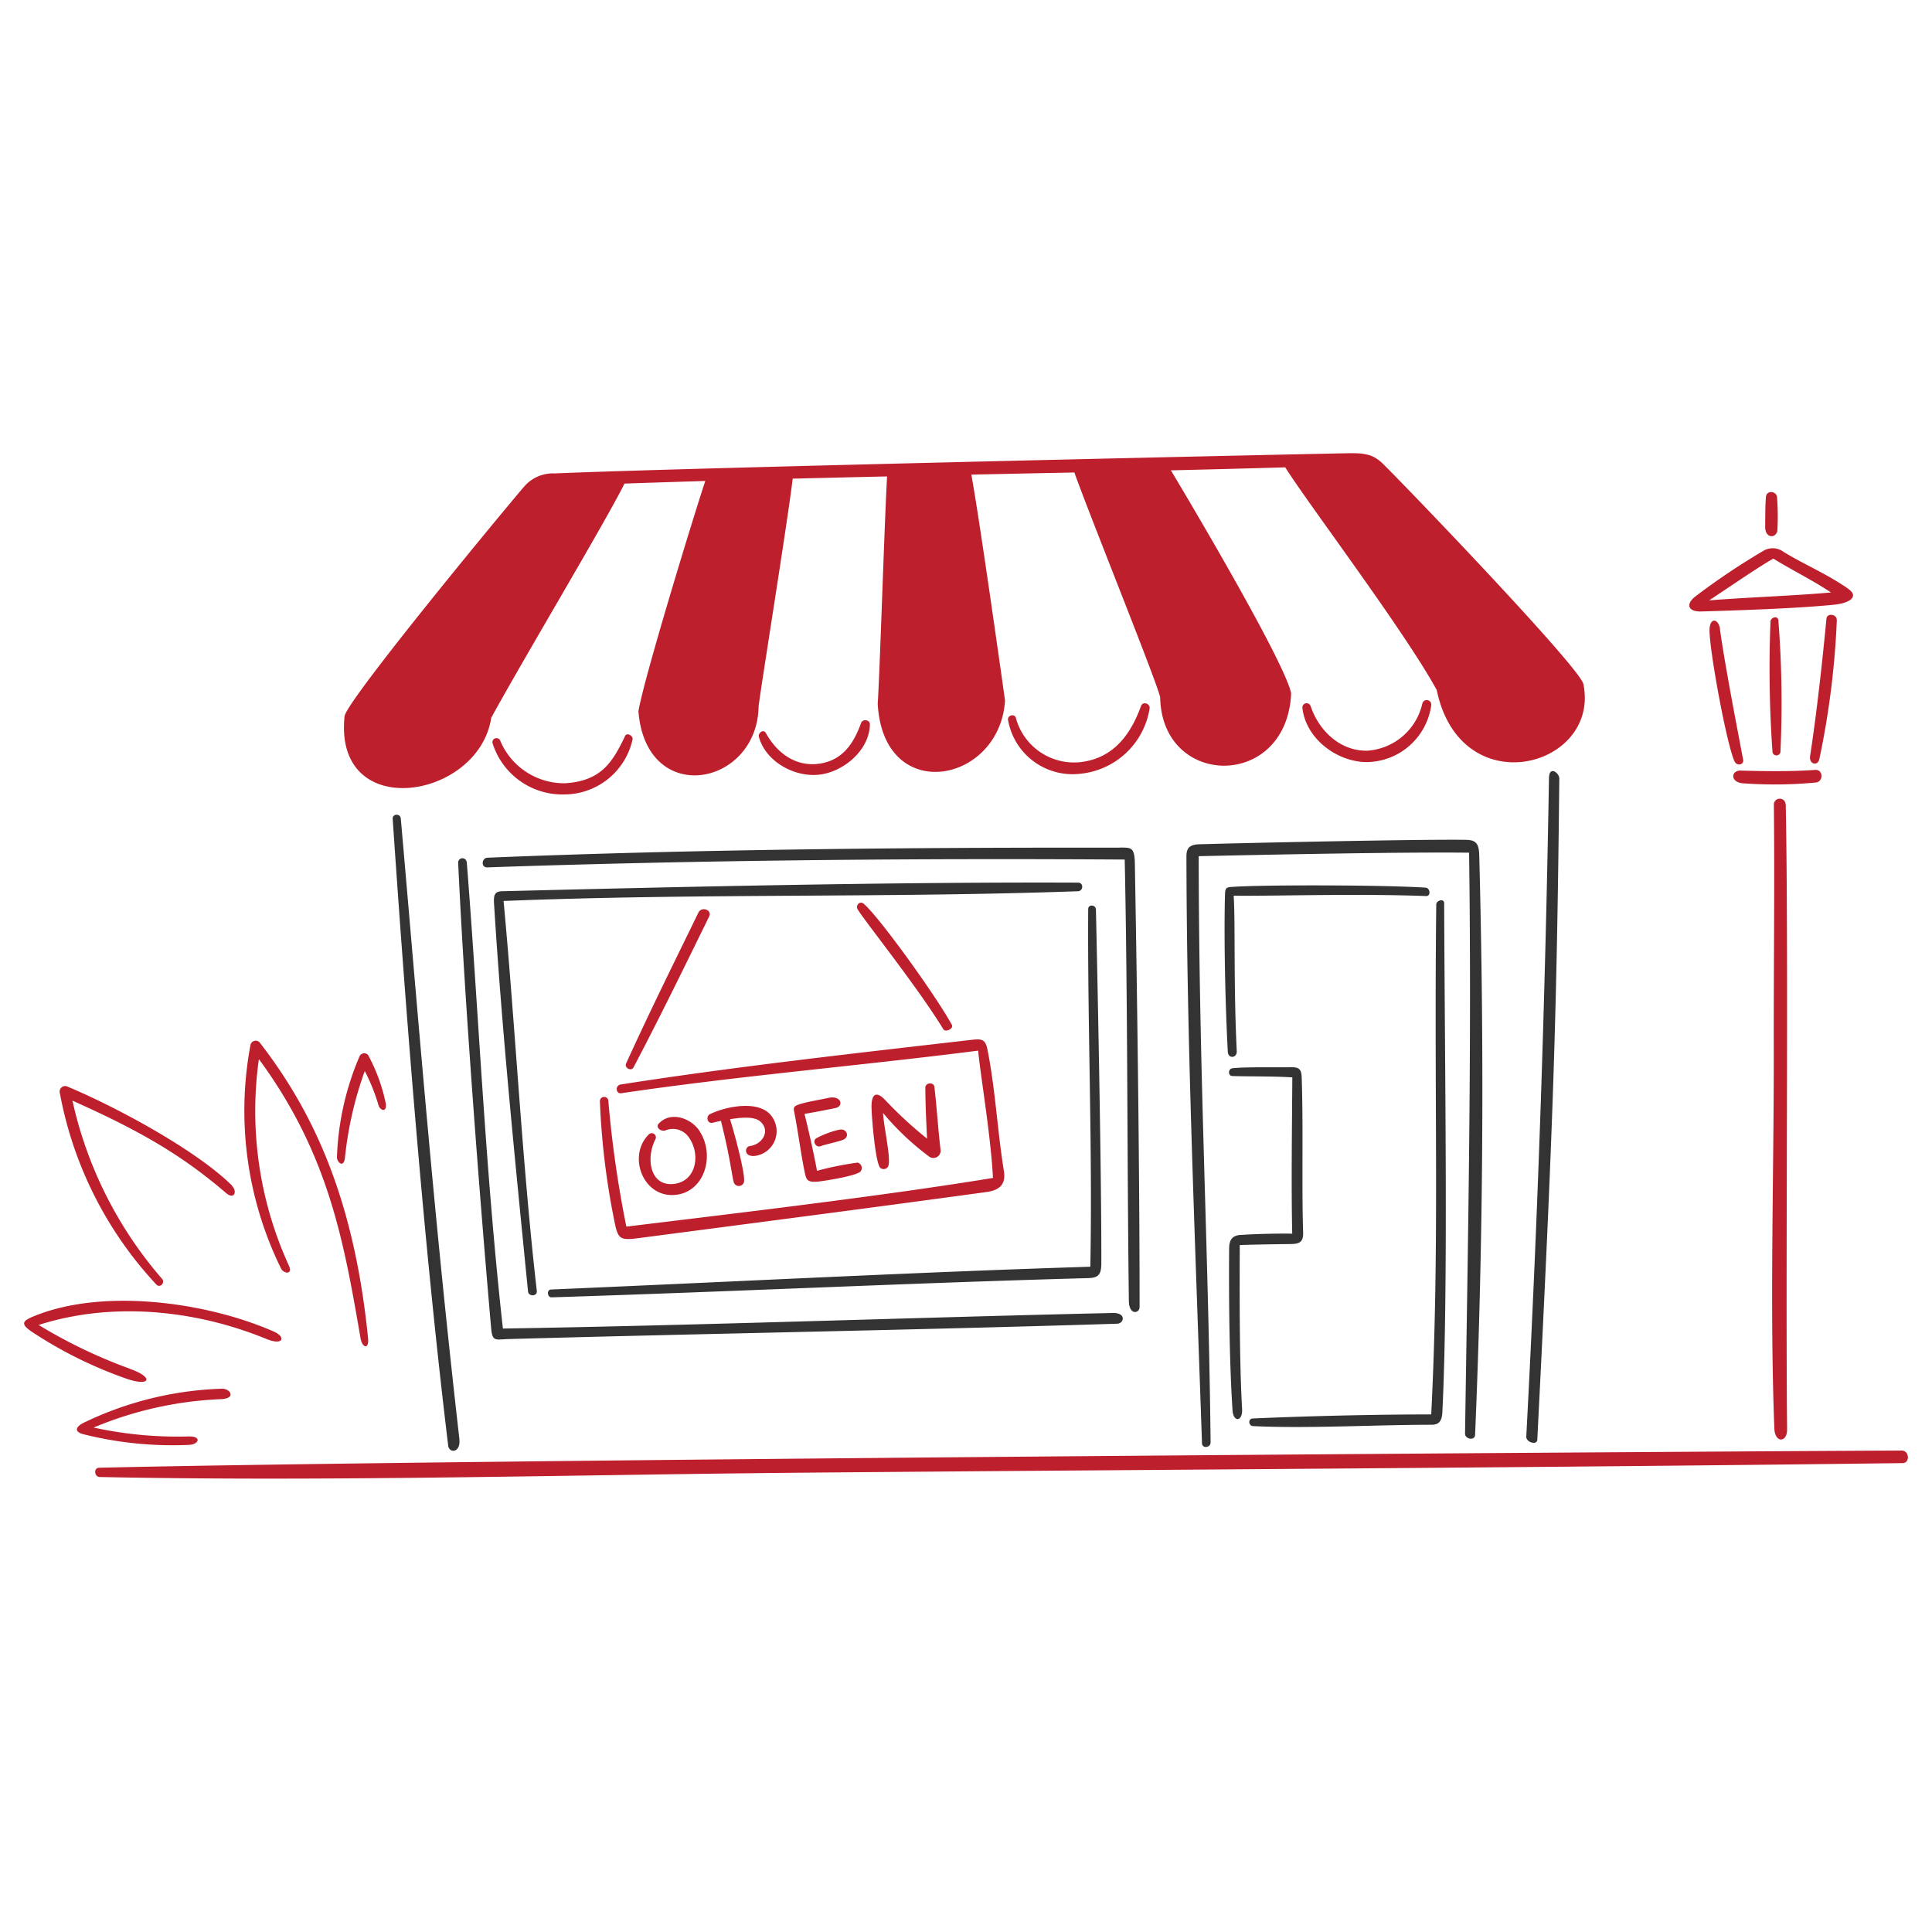
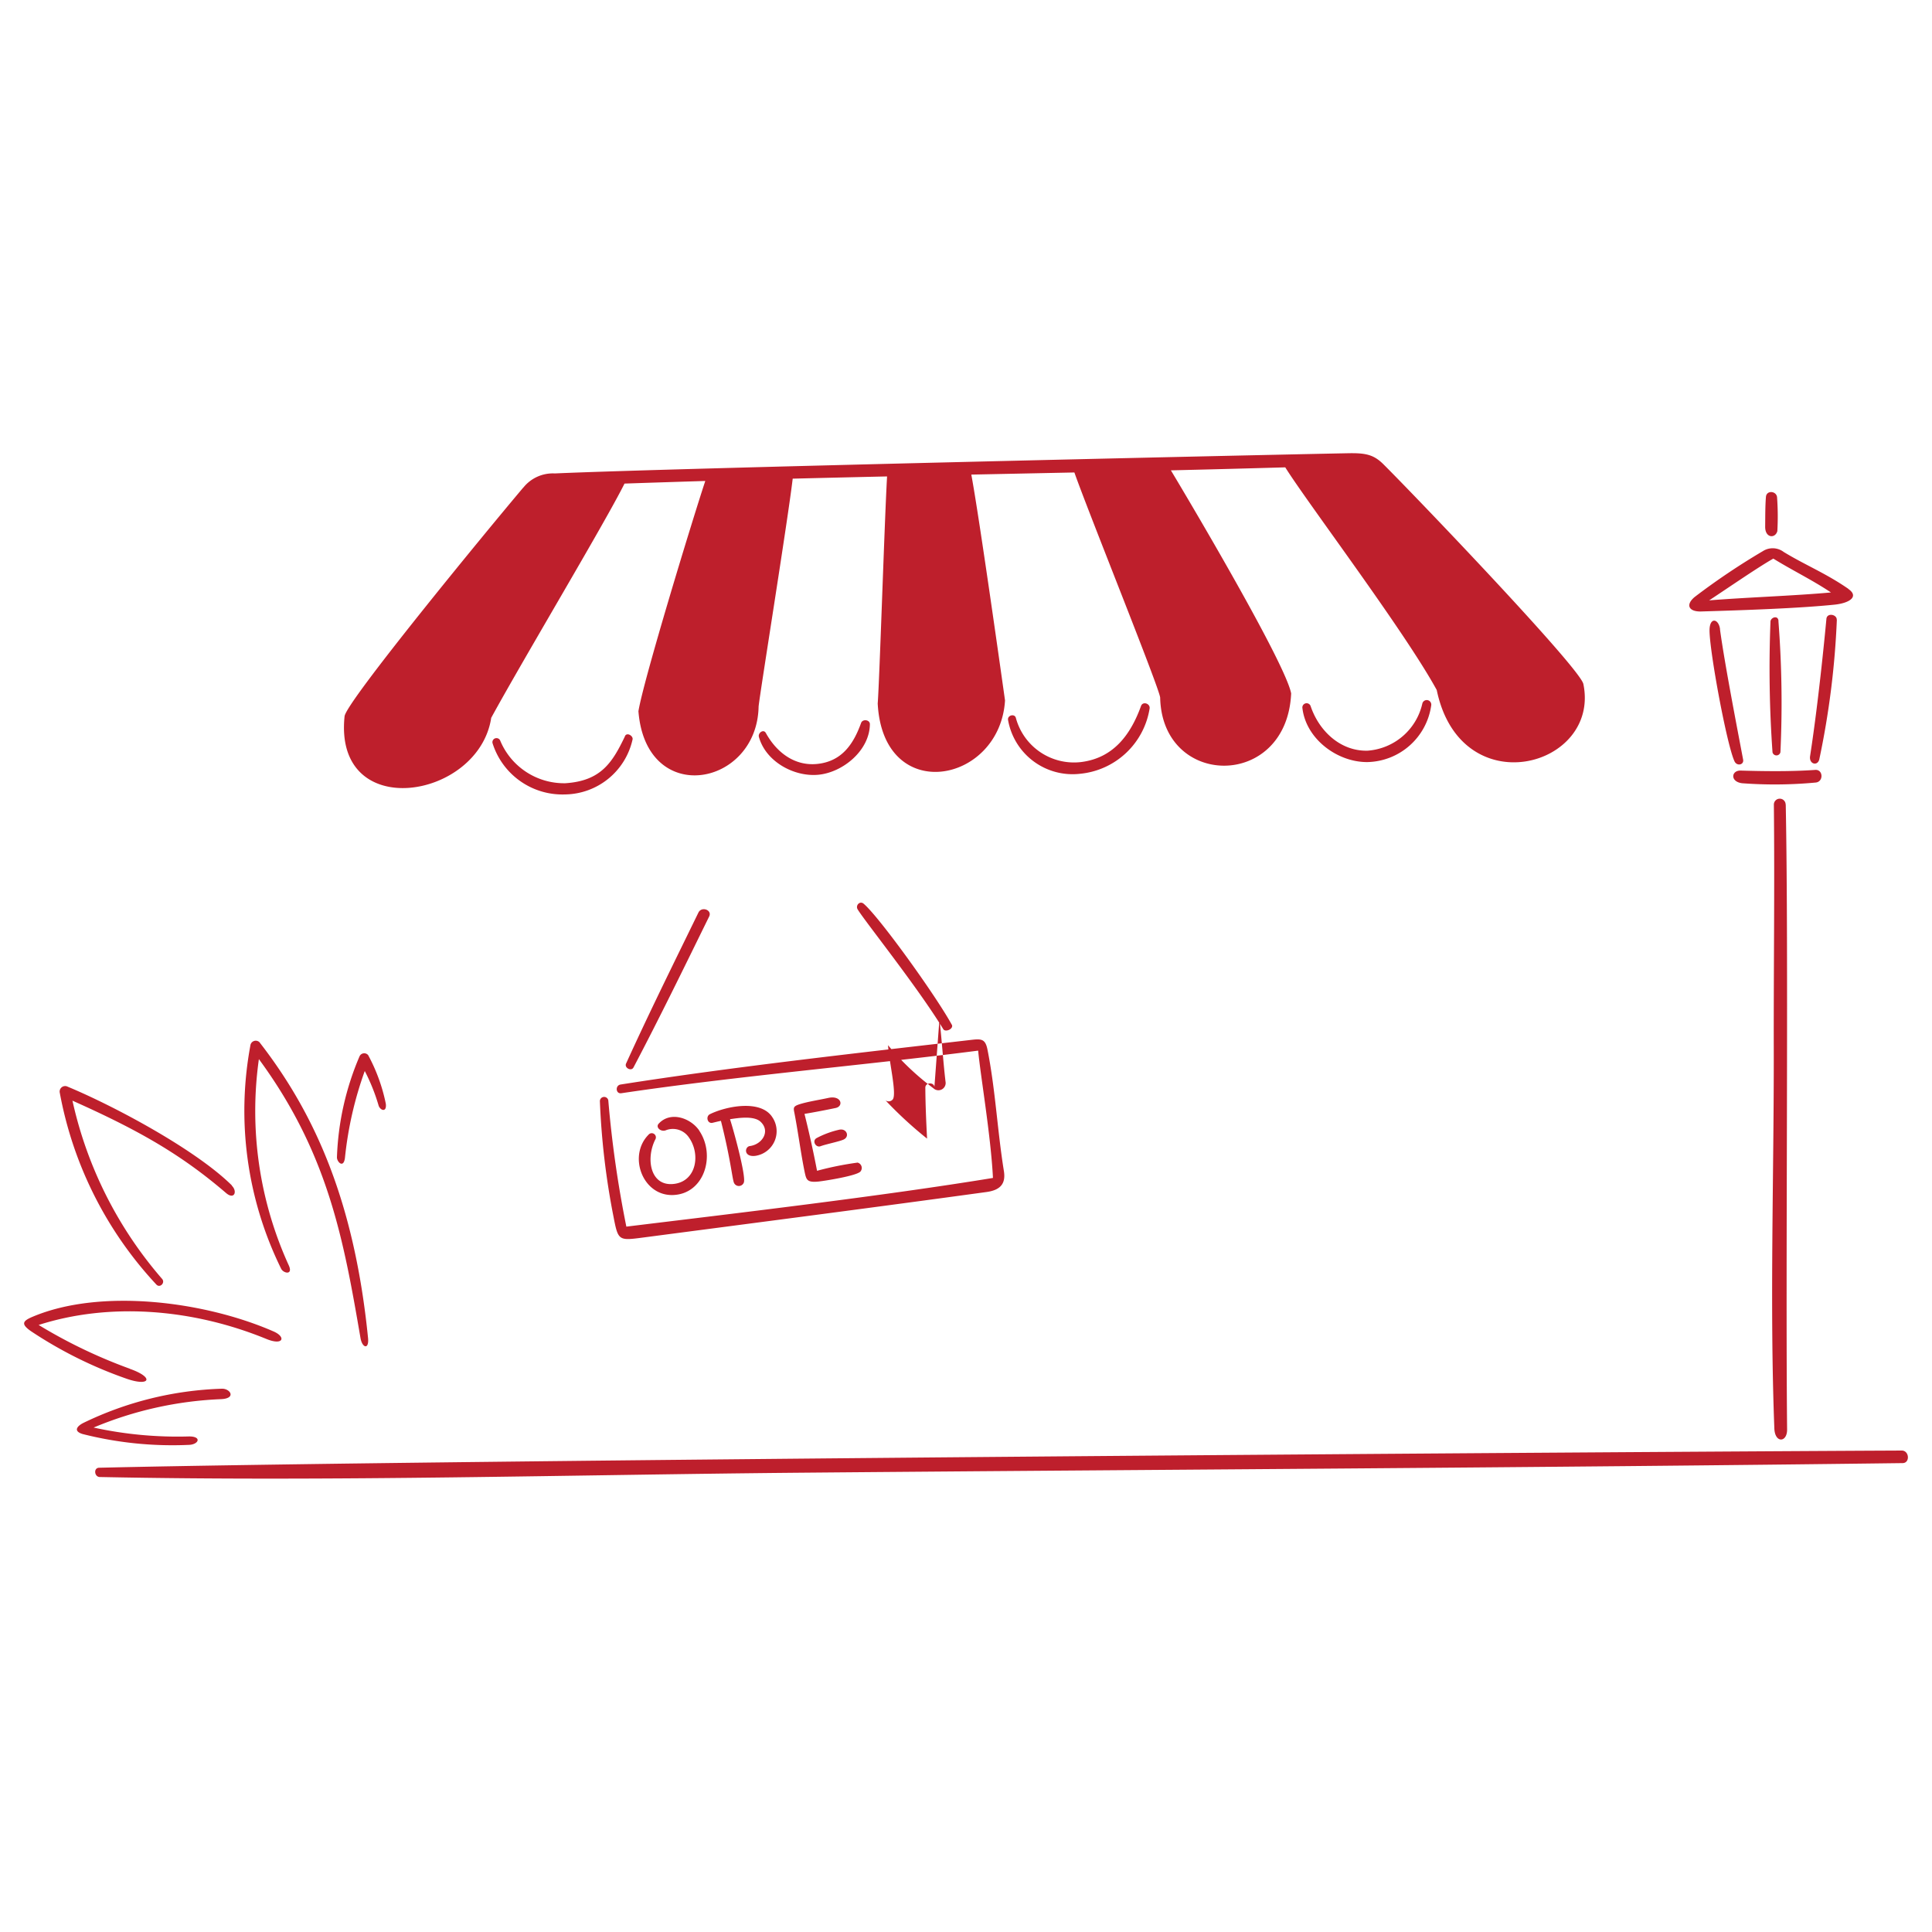
<svg xmlns="http://www.w3.org/2000/svg" viewBox="0 0 20 20" id="Shop-Open-1--Streamline-Brooklyn" height="20" width="20">
  <desc>
    Shop Open 1 Streamline Illustration: https://streamlinehq.com
  </desc>
-   <path d="M16.141 8.056c0.001 -0.053 -0.104 -0.134 -0.106 -0.002 -0.039 2.307 -0.115 4.554 -0.235 6.817 -0.003 0.06 0.11 0.093 0.114 0.034 0.163 -3.224 0.202 -4.37 0.228 -6.85Zm-3.294 4.727c-0.079 0.006 -0.123 0.038 -0.123 0.144 -0.004 0.553 0.003 1.179 0.035 1.672 0.009 0.129 0.107 0.119 0.099 -0.015 -0.028 -0.495 -0.026 -1.176 -0.024 -1.695 0.148 -0.006 0.401 -0.009 0.535 -0.011 0.096 -0.002 0.124 -0.032 0.121 -0.123 -0.016 -0.474 0.003 -1.092 -0.015 -1.606 -0.003 -0.079 -0.029 -0.102 -0.103 -0.101 -0.19 0.003 -0.484 -0.005 -0.616 0.011 -0.042 0.005 -0.047 0.078 0.001 0.08 0.196 0.006 0.423 0.001 0.621 0.014 -0.003 0.515 -0.012 1.11 -0.001 1.618 -0.161 -0.003 -0.382 0.003 -0.531 0.013Zm-0.438 -3.919c0.002 2.244 0.101 4.039 0.123 6.067 0.001 0.056 -0.087 0.068 -0.089 0.009 -0.081 -2.352 -0.158 -4.216 -0.161 -6.077 0 -0.089 0.039 -0.12 0.132 -0.123 0.431 -0.013 2.319 -0.054 2.765 -0.046 0.101 0.002 0.131 0.041 0.134 0.158 0.052 1.976 0.044 3.953 -0.043 6.002 -0.003 0.064 -0.105 0.043 -0.104 -0.013 0.03 -2.003 0.07 -3.957 0.042 -6.014 -0.733 -0.008 -2.148 0.022 -2.799 0.036Zm2.407 5.778c0.088 -1.748 0.028 -3.195 0.052 -5.279 0 -0.043 0.082 -0.065 0.082 -0.013 0.006 1.739 0.044 4.008 -0.019 5.272 -0.005 0.107 -0.052 0.127 -0.114 0.127 -0.566 0 -1.288 0.041 -1.844 0.014 -0.05 -0.002 -0.056 -0.077 -0.004 -0.079 0.557 -0.025 1.281 -0.042 1.847 -0.042ZM4.149 8.473c-0.005 -0.054 -0.088 -0.051 -0.084 0.004 0.142 2.081 0.323 4.414 0.575 6.49 0.01 0.078 0.132 0.078 0.115 -0.075 -0.266 -2.331 -0.413 -4.214 -0.606 -6.419Zm0.683 0.452c0.121 1.52 0.189 3.164 0.374 4.828 1.979 -0.031 4.35 -0.117 6.314 -0.161 0.143 -0.003 0.116 0.109 0.045 0.111 -2.099 0.066 -4.215 0.101 -6.306 0.159 -0.126 0.004 -0.162 0.03 -0.174 -0.106 -0.121 -1.378 -0.276 -3.395 -0.342 -4.824a0.044 0.044 0 0 1 0.088 -0.007Zm0.38 0.402c1.997 -0.081 3.971 -0.03 5.947 -0.101 0.057 -0.002 0.06 -0.089 0.002 -0.089 -1.906 -0.008 -4.117 0.043 -5.962 0.089 -0.069 0.002 -0.091 0.027 -0.085 0.124 0.079 1.285 0.209 2.577 0.352 4.018 0.006 0.057 0.098 0.054 0.091 -0.005 -0.151 -1.313 -0.222 -2.732 -0.344 -4.035Zm6.381 -0.552c-2.171 -0.003 -4.442 0.017 -6.546 0.104 -0.063 0.003 -0.069 0.102 -0.004 0.1 2.195 -0.075 4.392 -0.095 6.6 -0.081 0.032 1.535 0.024 3.096 0.043 4.571 0.002 0.149 0.111 0.13 0.111 0.06 0 -1.358 -0.023 -3.103 -0.049 -4.591 -0.003 -0.173 -0.042 -0.163 -0.155 -0.164Zm-0.248 0.641c-0.001 -0.051 -0.079 -0.058 -0.08 -0.006 -0.008 1.211 0.046 2.474 0.022 3.703 -1.821 0.057 -3.767 0.159 -5.583 0.236 -0.046 0.002 -0.04 0.082 0.006 0.081 1.856 -0.058 3.695 -0.148 5.554 -0.199 0.109 -0.003 0.137 -0.038 0.137 -0.157 0.002 -1.121 -0.056 -3.657 -0.056 -3.657Zm3.413 -0.227c-0.43 -0.029 -1.674 -0.03 -1.984 -0.009 -0.079 0.005 -0.091 0.004 -0.093 0.085 -0.009 0.314 -0.005 0.971 0.029 1.622 0.004 0.077 0.096 0.067 0.093 -0.005 -0.034 -0.682 -0.014 -1.333 -0.032 -1.61 0.317 0.007 1.259 -0.024 1.991 0.004 0.053 0.002 0.044 -0.083 -0.004 -0.087Z" fill="#333333" stroke-width="0.1" />
-   <path d="M5.417 5.047c-0.408 0.483 -1.835 2.221 -1.85 2.368 -0.115 1.107 1.389 0.863 1.518 0.016 0.329 -0.603 1.177 -2.018 1.38 -2.425q0.414 -0.014 0.836 -0.027c-0.131 0.395 -0.642 2.069 -0.692 2.384 0.079 0.996 1.228 0.78 1.244 -0.048 0.009 -0.112 0.303 -1.932 0.353 -2.36q0.486 -0.012 0.977 -0.023c-0.025 0.421 -0.078 2.102 -0.097 2.351 0.056 1.059 1.265 0.83 1.318 -0.032 -0.014 -0.098 -0.265 -1.889 -0.349 -2.338q0.534 -0.011 1.067 -0.022c0.15 0.426 0.875 2.219 0.888 2.33 0.02 0.94 1.311 0.955 1.356 -0.043 -0.061 -0.312 -1.013 -1.923 -1.245 -2.309q0.597 -0.014 1.184 -0.031c0.225 0.361 1.235 1.695 1.568 2.305 0.248 1.192 1.695 0.8 1.518 -0.062 -0.034 -0.165 -1.745 -1.952 -2.069 -2.274 -0.103 -0.103 -0.188 -0.119 -0.374 -0.115 -1.168 0.023 -6.986 0.155 -8.205 0.209a0.391 0.391 0 0 0 -0.325 0.146Zm9.307 2.236a0.047 0.047 0 0 1 0.092 0.019 0.682 0.682 0 0 1 -0.661 0.587c-0.313 0.002 -0.639 -0.242 -0.673 -0.564a0.044 0.044 0 0 1 0.085 -0.017c0.085 0.255 0.306 0.47 0.59 0.463a0.627 0.627 0 0 0 0.567 -0.488Zm-8.255 0.338c0.021 -0.045 0.089 -0.002 0.079 0.035a0.726 0.726 0 0 1 -0.701 0.568 0.758 0.758 0 0 1 -0.748 -0.53 0.042 0.042 0 0 1 0.078 -0.03 0.716 0.716 0 0 0 0.675 0.444c0.369 -0.024 0.487 -0.213 0.618 -0.487Zm2.445 -0.137c0.015 -0.043 0.091 -0.035 0.091 0.013 -0.003 0.268 -0.271 0.492 -0.522 0.522 -0.255 0.03 -0.556 -0.132 -0.627 -0.391 -0.011 -0.041 0.048 -0.084 0.072 -0.04 0.11 0.199 0.296 0.345 0.534 0.32 0.253 -0.027 0.373 -0.205 0.452 -0.424Zm2.898 -0.176c0.019 -0.051 0.095 -0.025 0.089 0.025a0.807 0.807 0 0 1 -0.719 0.677 0.678 0.678 0 0 1 -0.747 -0.559c-0.006 -0.047 0.068 -0.066 0.081 -0.02a0.623 0.623 0 0 0 0.673 0.458c0.337 -0.041 0.515 -0.283 0.623 -0.581Zm7.874 7.708c-2.434 0.011 -15.134 0.095 -18.66 0.178 -0.06 0.001 -0.05 0.095 0.007 0.096 2.415 0.049 4.881 -0.024 7.302 -0.045 3.786 -0.033 7.575 -0.051 11.361 -0.099 0.079 -0.001 0.069 -0.131 -0.01 -0.13ZM7.23 9.447c0.033 -0.068 0.145 -0.027 0.111 0.041 -0.257 0.523 -0.512 1.047 -0.783 1.562 -0.023 0.044 -0.097 0.004 -0.077 -0.04 0.239 -0.526 0.496 -1.044 0.749 -1.563Zm2.443 1.805c-0.006 -0.053 -0.094 -0.046 -0.094 0.007 0.001 0.178 0.009 0.35 0.018 0.528a4.153 4.153 0 0 1 -0.431 -0.397c-0.099 -0.105 -0.146 -0.06 -0.144 0.072 0.001 0.098 0.04 0.586 0.092 0.629a0.055 0.055 0 0 0 0.076 -0.009c0.043 -0.058 -0.038 -0.388 -0.049 -0.561a2.749 2.749 0 0 0 0.47 0.446 0.075 0.075 0 0 0 0.125 -0.069c-0.025 -0.212 -0.038 -0.431 -0.063 -0.646Zm-0.793 0.783a3.288 3.288 0 0 0 -0.422 0.085c-0.037 -0.194 -0.082 -0.397 -0.13 -0.589 0.107 -0.018 0.216 -0.039 0.322 -0.061 0.087 -0.018 0.061 -0.135 -0.077 -0.104 -0.091 0.02 -0.212 0.038 -0.299 0.066 -0.069 0.023 -0.06 0.039 -0.048 0.101 0.038 0.198 0.067 0.426 0.106 0.61 0.016 0.073 0.027 0.1 0.144 0.088 0.069 -0.008 0.385 -0.058 0.43 -0.102a0.057 0.057 0 0 0 -0.026 -0.093Zm-0.188 -0.341c0.074 -0.013 0.105 0.072 0.042 0.102 -0.044 0.021 -0.182 0.048 -0.241 0.07 -0.048 0.017 -0.092 -0.058 -0.037 -0.086a0.945 0.945 0 0 1 0.235 -0.086Zm-0.701 -0.135c-0.124 -0.179 -0.478 -0.106 -0.642 -0.025 -0.046 0.023 -0.026 0.102 0.028 0.089 0.029 -0.007 0.057 -0.014 0.086 -0.02 0.107 0.425 0.118 0.617 0.138 0.647a0.055 0.055 0 0 0 0.1 -0.011c0.021 -0.078 -0.113 -0.561 -0.144 -0.653 0.089 -0.014 0.246 -0.037 0.315 0.025 0.107 0.098 0.019 0.236 -0.11 0.253 -0.055 0.007 -0.066 0.118 0.06 0.101a0.258 0.258 0 0 0 0.168 -0.407Zm-0.753 0.145c0.174 0.256 0.053 0.66 -0.276 0.667 -0.313 0.006 -0.463 -0.409 -0.248 -0.625a0.043 0.043 0 0 1 0.069 0.051c-0.101 0.201 -0.05 0.493 0.2 0.458 0.229 -0.032 0.27 -0.31 0.148 -0.481a0.2 0.2 0 0 0 -0.242 -0.072c-0.051 0.016 -0.104 -0.033 -0.071 -0.069 0.122 -0.134 0.332 -0.06 0.421 0.071Zm3.041 0.49c-0.021 -0.433 -0.133 -1.085 -0.153 -1.318 -1.188 0.153 -2.49 0.262 -3.694 0.441 -0.059 0.009 -0.065 -0.081 -0.008 -0.09 1.163 -0.183 2.443 -0.325 3.62 -0.461 0.111 -0.013 0.155 -0.016 0.178 0.098 0.082 0.41 0.103 0.843 0.17 1.257 0.021 0.128 -0.031 0.199 -0.182 0.219 -1.136 0.156 -2.295 0.306 -3.584 0.475 -0.226 0.029 -0.229 0.019 -0.277 -0.23a7.736 7.736 0 0 1 -0.139 -1.187 0.044 0.044 0 0 1 0.087 -0.008 11.432 11.432 0 0 0 0.187 1.308c1.122 -0.137 2.643 -0.315 3.795 -0.504Zm-0.426 -1.586c-0.165 -0.302 -0.755 -1.121 -0.913 -1.253 -0.039 -0.033 -0.086 0.018 -0.062 0.058 0.068 0.115 0.622 0.806 0.887 1.241 0.022 0.036 0.111 -0.004 0.088 -0.047Zm8.938 -2.638c0.084 -0.006 0.088 0.125 0.003 0.131a4.532 4.532 0 0 1 -0.76 0.007c-0.126 -0.016 -0.113 -0.134 -0.014 -0.131 0.207 0.006 0.508 0.012 0.772 -0.007Zm-0.38 -1.544c-0.007 -0.061 -0.08 -0.034 -0.083 0.007a12.297 12.297 0 0 0 0.021 1.355 0.042 0.042 0 0 0 0.082 -0.002 11.038 11.038 0 0 0 -0.021 -1.359Zm0.074 1.903a0.061 0.061 0 0 0 -0.122 0c0.009 0.878 -0.003 1.709 -0.001 2.547 0.002 1.284 -0.043 2.636 0.006 3.912 0.006 0.154 0.133 0.146 0.132 0.01 -0.017 -1.711 0.017 -4.894 -0.014 -6.469Zm-0.089 -3.182c-0.007 -0.066 -0.109 -0.074 -0.115 -0.004 -0.008 0.092 -0.007 0.221 -0.008 0.311 0 0.118 0.105 0.122 0.126 0.044a2.719 2.719 0 0 0 -0.003 -0.351Zm0.618 1.269c0.002 -0.057 -0.101 -0.075 -0.107 -0.01 -0.005 0.051 -0.074 0.805 -0.169 1.421 -0.013 0.083 0.076 0.107 0.095 0.035a8.694 8.694 0 0 0 0.182 -1.446Zm-1.208 0.098c-0.014 -0.11 -0.107 -0.13 -0.109 0.008 -0.002 0.211 0.179 1.192 0.259 1.36 0.025 0.052 0.098 0.036 0.089 -0.017 -0.047 -0.251 -0.192 -0.993 -0.24 -1.352Zm1.33 -0.417c-0.235 -0.163 -0.448 -0.247 -0.671 -0.383a0.189 0.189 0 0 0 -0.217 -0.008 7.176 7.176 0 0 0 -0.705 0.474c-0.098 0.082 -0.06 0.153 0.066 0.15 0.431 -0.013 1.008 -0.032 1.386 -0.071 0.161 -0.018 0.248 -0.087 0.139 -0.162Zm-0.778 -0.314c0.197 0.122 0.398 0.218 0.596 0.35 -0.383 0.035 -0.861 0.05 -1.261 0.082 0.162 -0.106 0.513 -0.348 0.664 -0.432ZM2.689 10.793c0.579 0.746 0.981 1.662 1.121 3.058 0.012 0.123 -0.06 0.105 -0.078 0.001 -0.174 -1.011 -0.332 -1.908 -1.052 -2.888a3.848 3.848 0 0 0 0.309 2.134c0.048 0.105 -0.055 0.085 -0.079 0.035a3.701 3.701 0 0 1 -0.318 -2.311 0.056 0.056 0 0 1 0.098 -0.029ZM1.955 14.87a4.065 4.065 0 0 1 -0.986 -0.092 3.807 3.807 0 0 1 1.318 -0.294c0.164 -0.007 0.096 -0.112 0.008 -0.108a3.532 3.532 0 0 0 -1.43 0.353c-0.065 0.032 -0.111 0.085 -0.01 0.116a3.78 3.78 0 0 0 1.106 0.112c0.097 -0.006 0.13 -0.088 -0.005 -0.087Zm-0.611 -0.7c0.259 0.091 0.207 0.187 -0.035 0.102A4.381 4.381 0 0 1 0.32 13.78c-0.107 -0.075 -0.085 -0.106 0.02 -0.15 0.703 -0.296 1.777 -0.16 2.494 0.154 0.129 0.057 0.099 0.149 -0.076 0.077 -0.784 -0.321 -1.639 -0.376 -2.358 -0.145a5.291 5.291 0 0 0 0.944 0.453Zm1.055 -1.897c0.062 0.061 0.026 0.15 -0.059 0.077 -0.468 -0.402 -0.909 -0.652 -1.59 -0.956a4.193 4.193 0 0 0 0.928 1.845c0.035 0.04 -0.022 0.098 -0.059 0.059a3.96 3.96 0 0 1 -1 -1.985 0.057 0.057 0 0 1 0.083 -0.063c0.474 0.197 1.32 0.647 1.699 1.022Zm1.414 -1.347a1.822 1.822 0 0 1 0.181 0.5c0.011 0.093 -0.056 0.07 -0.074 0.021a1.986 1.986 0 0 0 -0.144 -0.36 3.774 3.774 0 0 0 -0.205 0.898c-0.014 0.114 -0.083 0.044 -0.083 -0.004a2.901 2.901 0 0 1 0.234 -1.046 0.053 0.053 0 0 1 0.091 -0.01Z" fill="#be1f2c" stroke-width="0.1" />
+   <path d="M5.417 5.047c-0.408 0.483 -1.835 2.221 -1.85 2.368 -0.115 1.107 1.389 0.863 1.518 0.016 0.329 -0.603 1.177 -2.018 1.38 -2.425q0.414 -0.014 0.836 -0.027c-0.131 0.395 -0.642 2.069 -0.692 2.384 0.079 0.996 1.228 0.78 1.244 -0.048 0.009 -0.112 0.303 -1.932 0.353 -2.36q0.486 -0.012 0.977 -0.023c-0.025 0.421 -0.078 2.102 -0.097 2.351 0.056 1.059 1.265 0.83 1.318 -0.032 -0.014 -0.098 -0.265 -1.889 -0.349 -2.338q0.534 -0.011 1.067 -0.022c0.15 0.426 0.875 2.219 0.888 2.33 0.02 0.94 1.311 0.955 1.356 -0.043 -0.061 -0.312 -1.013 -1.923 -1.245 -2.309q0.597 -0.014 1.184 -0.031c0.225 0.361 1.235 1.695 1.568 2.305 0.248 1.192 1.695 0.8 1.518 -0.062 -0.034 -0.165 -1.745 -1.952 -2.069 -2.274 -0.103 -0.103 -0.188 -0.119 -0.374 -0.115 -1.168 0.023 -6.986 0.155 -8.205 0.209a0.391 0.391 0 0 0 -0.325 0.146Zm9.307 2.236a0.047 0.047 0 0 1 0.092 0.019 0.682 0.682 0 0 1 -0.661 0.587c-0.313 0.002 -0.639 -0.242 -0.673 -0.564a0.044 0.044 0 0 1 0.085 -0.017c0.085 0.255 0.306 0.47 0.59 0.463a0.627 0.627 0 0 0 0.567 -0.488Zm-8.255 0.338c0.021 -0.045 0.089 -0.002 0.079 0.035a0.726 0.726 0 0 1 -0.701 0.568 0.758 0.758 0 0 1 -0.748 -0.53 0.042 0.042 0 0 1 0.078 -0.03 0.716 0.716 0 0 0 0.675 0.444c0.369 -0.024 0.487 -0.213 0.618 -0.487Zm2.445 -0.137c0.015 -0.043 0.091 -0.035 0.091 0.013 -0.003 0.268 -0.271 0.492 -0.522 0.522 -0.255 0.03 -0.556 -0.132 -0.627 -0.391 -0.011 -0.041 0.048 -0.084 0.072 -0.04 0.11 0.199 0.296 0.345 0.534 0.32 0.253 -0.027 0.373 -0.205 0.452 -0.424Zm2.898 -0.176c0.019 -0.051 0.095 -0.025 0.089 0.025a0.807 0.807 0 0 1 -0.719 0.677 0.678 0.678 0 0 1 -0.747 -0.559c-0.006 -0.047 0.068 -0.066 0.081 -0.02a0.623 0.623 0 0 0 0.673 0.458c0.337 -0.041 0.515 -0.283 0.623 -0.581Zm7.874 7.708c-2.434 0.011 -15.134 0.095 -18.66 0.178 -0.06 0.001 -0.05 0.095 0.007 0.096 2.415 0.049 4.881 -0.024 7.302 -0.045 3.786 -0.033 7.575 -0.051 11.361 -0.099 0.079 -0.001 0.069 -0.131 -0.01 -0.13ZM7.23 9.447c0.033 -0.068 0.145 -0.027 0.111 0.041 -0.257 0.523 -0.512 1.047 -0.783 1.562 -0.023 0.044 -0.097 0.004 -0.077 -0.04 0.239 -0.526 0.496 -1.044 0.749 -1.563Zm2.443 1.805c-0.006 -0.053 -0.094 -0.046 -0.094 0.007 0.001 0.178 0.009 0.35 0.018 0.528a4.153 4.153 0 0 1 -0.431 -0.397a0.055 0.055 0 0 0 0.076 -0.009c0.043 -0.058 -0.038 -0.388 -0.049 -0.561a2.749 2.749 0 0 0 0.47 0.446 0.075 0.075 0 0 0 0.125 -0.069c-0.025 -0.212 -0.038 -0.431 -0.063 -0.646Zm-0.793 0.783a3.288 3.288 0 0 0 -0.422 0.085c-0.037 -0.194 -0.082 -0.397 -0.13 -0.589 0.107 -0.018 0.216 -0.039 0.322 -0.061 0.087 -0.018 0.061 -0.135 -0.077 -0.104 -0.091 0.02 -0.212 0.038 -0.299 0.066 -0.069 0.023 -0.06 0.039 -0.048 0.101 0.038 0.198 0.067 0.426 0.106 0.61 0.016 0.073 0.027 0.1 0.144 0.088 0.069 -0.008 0.385 -0.058 0.43 -0.102a0.057 0.057 0 0 0 -0.026 -0.093Zm-0.188 -0.341c0.074 -0.013 0.105 0.072 0.042 0.102 -0.044 0.021 -0.182 0.048 -0.241 0.07 -0.048 0.017 -0.092 -0.058 -0.037 -0.086a0.945 0.945 0 0 1 0.235 -0.086Zm-0.701 -0.135c-0.124 -0.179 -0.478 -0.106 -0.642 -0.025 -0.046 0.023 -0.026 0.102 0.028 0.089 0.029 -0.007 0.057 -0.014 0.086 -0.02 0.107 0.425 0.118 0.617 0.138 0.647a0.055 0.055 0 0 0 0.1 -0.011c0.021 -0.078 -0.113 -0.561 -0.144 -0.653 0.089 -0.014 0.246 -0.037 0.315 0.025 0.107 0.098 0.019 0.236 -0.11 0.253 -0.055 0.007 -0.066 0.118 0.06 0.101a0.258 0.258 0 0 0 0.168 -0.407Zm-0.753 0.145c0.174 0.256 0.053 0.66 -0.276 0.667 -0.313 0.006 -0.463 -0.409 -0.248 -0.625a0.043 0.043 0 0 1 0.069 0.051c-0.101 0.201 -0.05 0.493 0.2 0.458 0.229 -0.032 0.27 -0.31 0.148 -0.481a0.2 0.2 0 0 0 -0.242 -0.072c-0.051 0.016 -0.104 -0.033 -0.071 -0.069 0.122 -0.134 0.332 -0.06 0.421 0.071Zm3.041 0.49c-0.021 -0.433 -0.133 -1.085 -0.153 -1.318 -1.188 0.153 -2.49 0.262 -3.694 0.441 -0.059 0.009 -0.065 -0.081 -0.008 -0.09 1.163 -0.183 2.443 -0.325 3.62 -0.461 0.111 -0.013 0.155 -0.016 0.178 0.098 0.082 0.41 0.103 0.843 0.17 1.257 0.021 0.128 -0.031 0.199 -0.182 0.219 -1.136 0.156 -2.295 0.306 -3.584 0.475 -0.226 0.029 -0.229 0.019 -0.277 -0.23a7.736 7.736 0 0 1 -0.139 -1.187 0.044 0.044 0 0 1 0.087 -0.008 11.432 11.432 0 0 0 0.187 1.308c1.122 -0.137 2.643 -0.315 3.795 -0.504Zm-0.426 -1.586c-0.165 -0.302 -0.755 -1.121 -0.913 -1.253 -0.039 -0.033 -0.086 0.018 -0.062 0.058 0.068 0.115 0.622 0.806 0.887 1.241 0.022 0.036 0.111 -0.004 0.088 -0.047Zm8.938 -2.638c0.084 -0.006 0.088 0.125 0.003 0.131a4.532 4.532 0 0 1 -0.76 0.007c-0.126 -0.016 -0.113 -0.134 -0.014 -0.131 0.207 0.006 0.508 0.012 0.772 -0.007Zm-0.38 -1.544c-0.007 -0.061 -0.08 -0.034 -0.083 0.007a12.297 12.297 0 0 0 0.021 1.355 0.042 0.042 0 0 0 0.082 -0.002 11.038 11.038 0 0 0 -0.021 -1.359Zm0.074 1.903a0.061 0.061 0 0 0 -0.122 0c0.009 0.878 -0.003 1.709 -0.001 2.547 0.002 1.284 -0.043 2.636 0.006 3.912 0.006 0.154 0.133 0.146 0.132 0.01 -0.017 -1.711 0.017 -4.894 -0.014 -6.469Zm-0.089 -3.182c-0.007 -0.066 -0.109 -0.074 -0.115 -0.004 -0.008 0.092 -0.007 0.221 -0.008 0.311 0 0.118 0.105 0.122 0.126 0.044a2.719 2.719 0 0 0 -0.003 -0.351Zm0.618 1.269c0.002 -0.057 -0.101 -0.075 -0.107 -0.01 -0.005 0.051 -0.074 0.805 -0.169 1.421 -0.013 0.083 0.076 0.107 0.095 0.035a8.694 8.694 0 0 0 0.182 -1.446Zm-1.208 0.098c-0.014 -0.11 -0.107 -0.13 -0.109 0.008 -0.002 0.211 0.179 1.192 0.259 1.36 0.025 0.052 0.098 0.036 0.089 -0.017 -0.047 -0.251 -0.192 -0.993 -0.24 -1.352Zm1.33 -0.417c-0.235 -0.163 -0.448 -0.247 -0.671 -0.383a0.189 0.189 0 0 0 -0.217 -0.008 7.176 7.176 0 0 0 -0.705 0.474c-0.098 0.082 -0.06 0.153 0.066 0.15 0.431 -0.013 1.008 -0.032 1.386 -0.071 0.161 -0.018 0.248 -0.087 0.139 -0.162Zm-0.778 -0.314c0.197 0.122 0.398 0.218 0.596 0.35 -0.383 0.035 -0.861 0.05 -1.261 0.082 0.162 -0.106 0.513 -0.348 0.664 -0.432ZM2.689 10.793c0.579 0.746 0.981 1.662 1.121 3.058 0.012 0.123 -0.06 0.105 -0.078 0.001 -0.174 -1.011 -0.332 -1.908 -1.052 -2.888a3.848 3.848 0 0 0 0.309 2.134c0.048 0.105 -0.055 0.085 -0.079 0.035a3.701 3.701 0 0 1 -0.318 -2.311 0.056 0.056 0 0 1 0.098 -0.029ZM1.955 14.87a4.065 4.065 0 0 1 -0.986 -0.092 3.807 3.807 0 0 1 1.318 -0.294c0.164 -0.007 0.096 -0.112 0.008 -0.108a3.532 3.532 0 0 0 -1.43 0.353c-0.065 0.032 -0.111 0.085 -0.01 0.116a3.78 3.78 0 0 0 1.106 0.112c0.097 -0.006 0.13 -0.088 -0.005 -0.087Zm-0.611 -0.7c0.259 0.091 0.207 0.187 -0.035 0.102A4.381 4.381 0 0 1 0.32 13.78c-0.107 -0.075 -0.085 -0.106 0.02 -0.15 0.703 -0.296 1.777 -0.16 2.494 0.154 0.129 0.057 0.099 0.149 -0.076 0.077 -0.784 -0.321 -1.639 -0.376 -2.358 -0.145a5.291 5.291 0 0 0 0.944 0.453Zm1.055 -1.897c0.062 0.061 0.026 0.15 -0.059 0.077 -0.468 -0.402 -0.909 -0.652 -1.59 -0.956a4.193 4.193 0 0 0 0.928 1.845c0.035 0.04 -0.022 0.098 -0.059 0.059a3.96 3.96 0 0 1 -1 -1.985 0.057 0.057 0 0 1 0.083 -0.063c0.474 0.197 1.32 0.647 1.699 1.022Zm1.414 -1.347a1.822 1.822 0 0 1 0.181 0.5c0.011 0.093 -0.056 0.07 -0.074 0.021a1.986 1.986 0 0 0 -0.144 -0.36 3.774 3.774 0 0 0 -0.205 0.898c-0.014 0.114 -0.083 0.044 -0.083 -0.004a2.901 2.901 0 0 1 0.234 -1.046 0.053 0.053 0 0 1 0.091 -0.01Z" fill="#be1f2c" stroke-width="0.1" />
</svg>